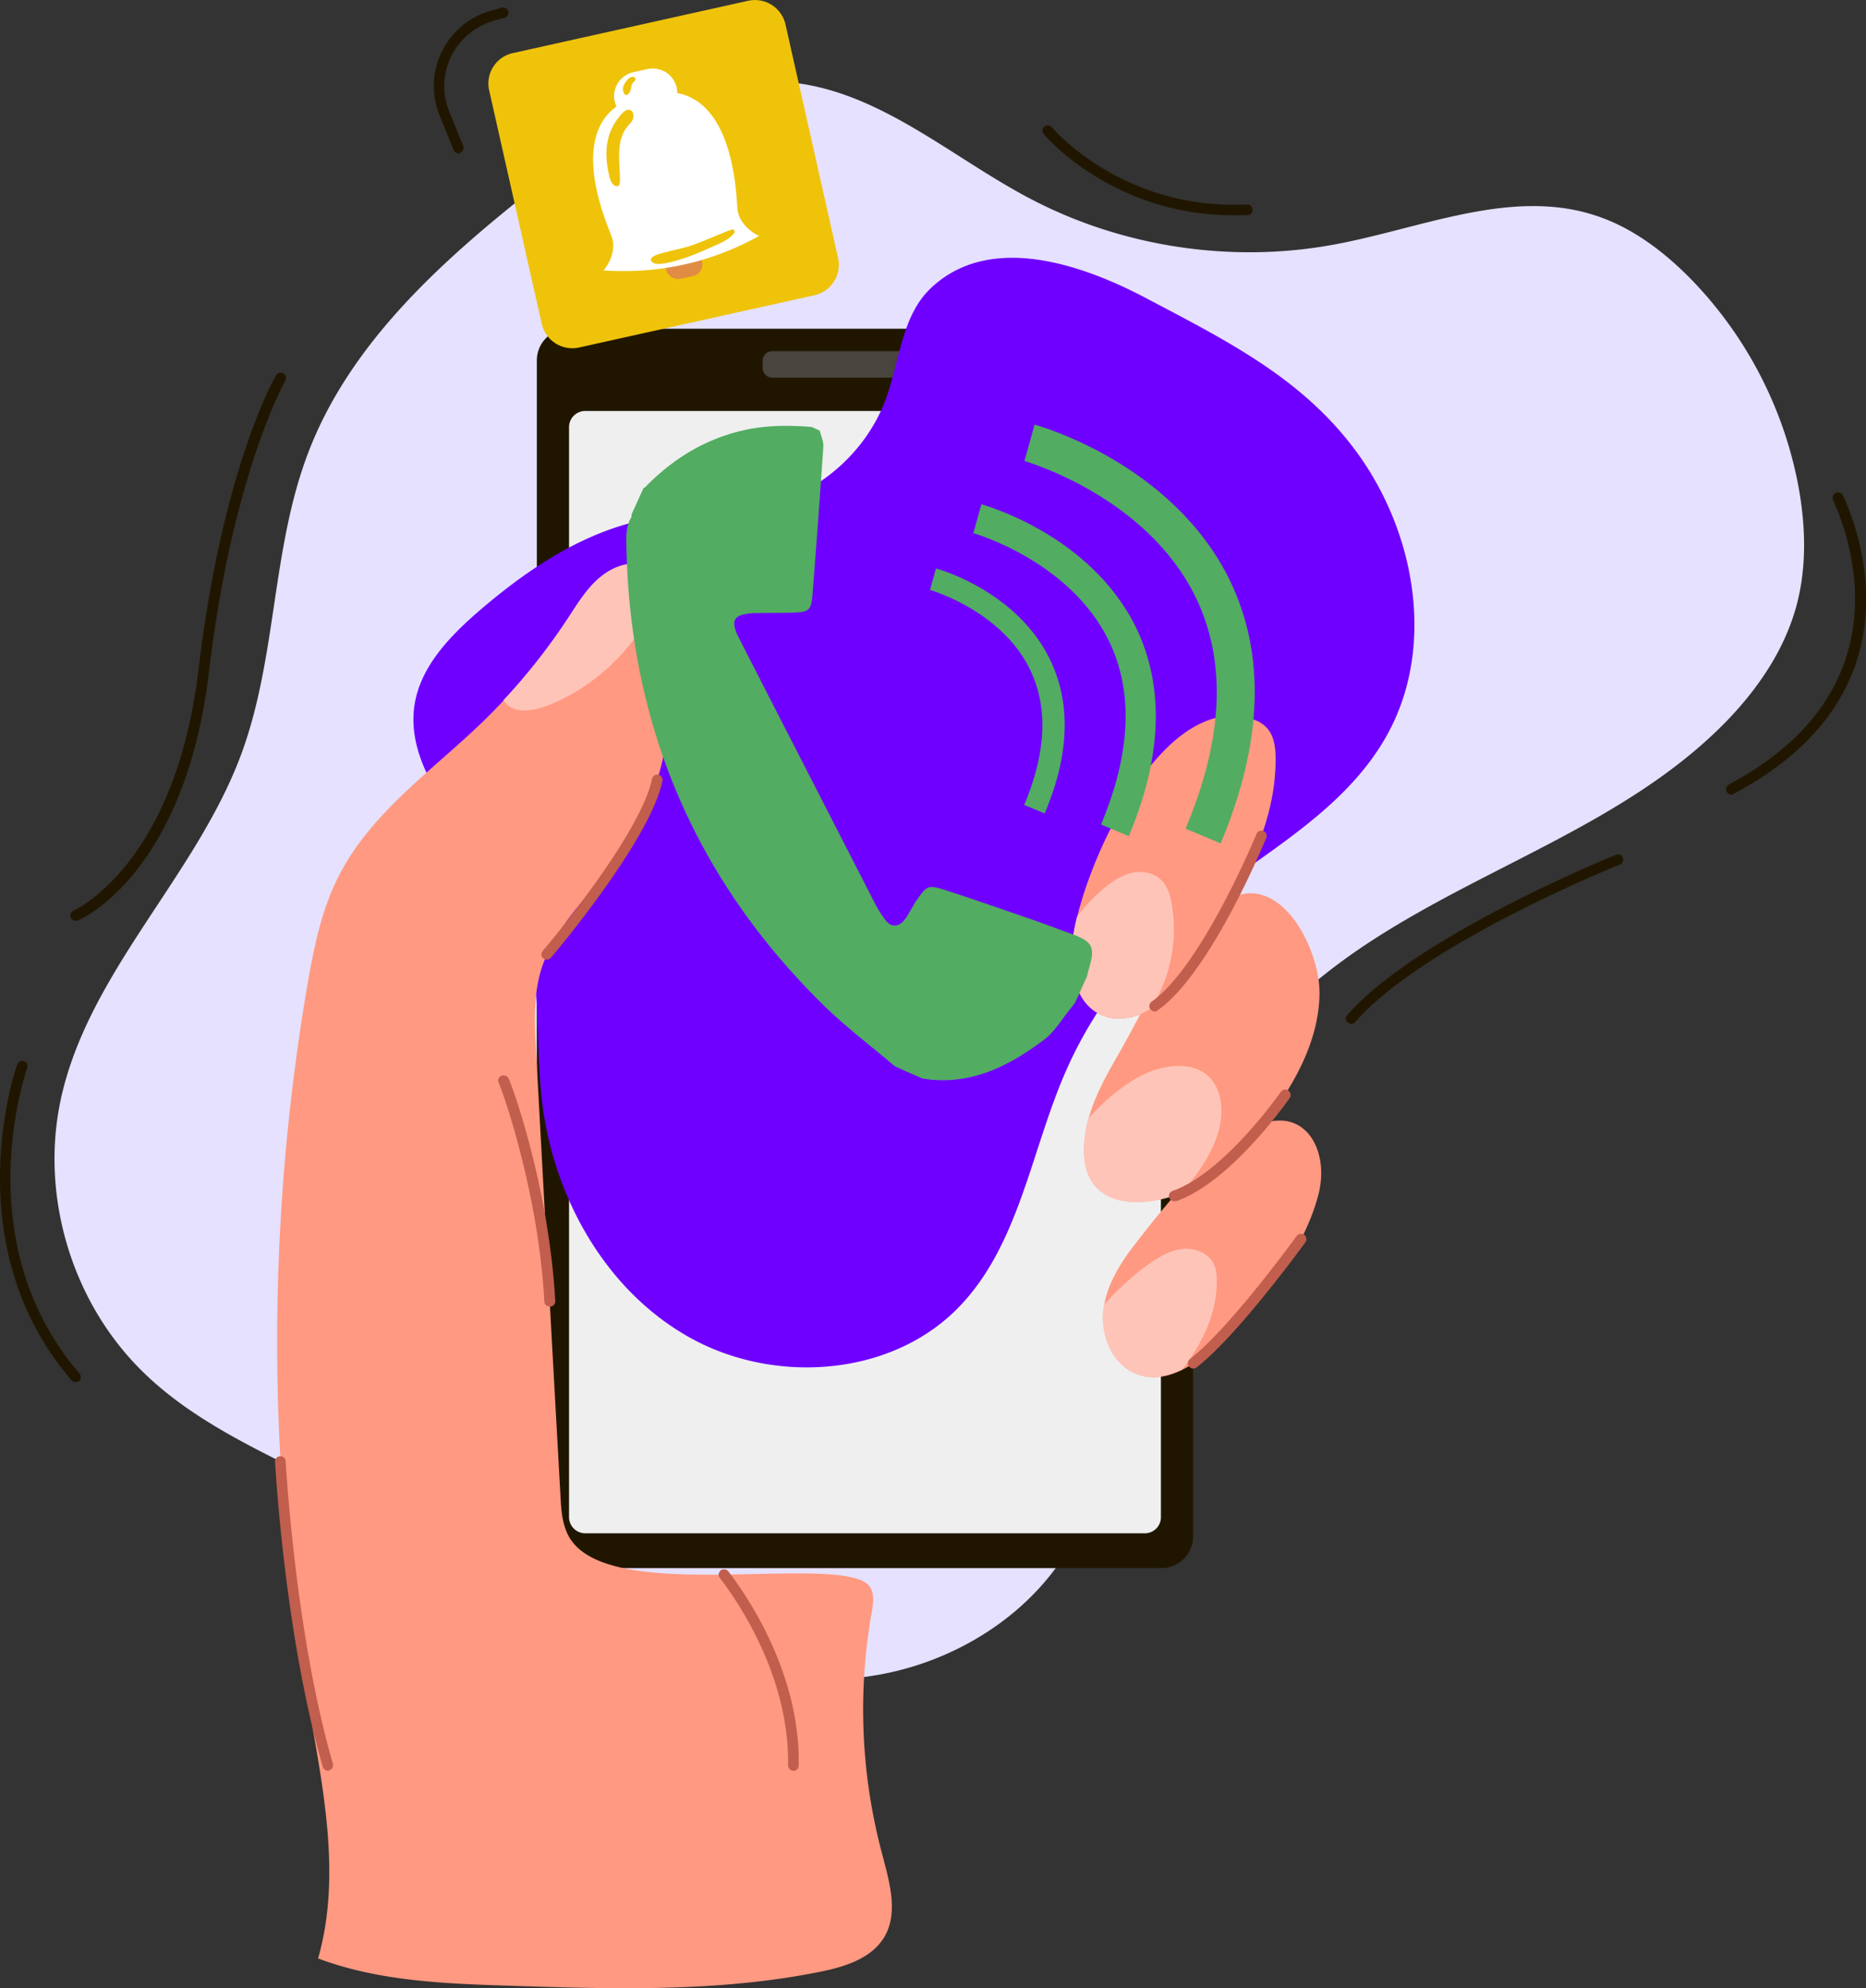
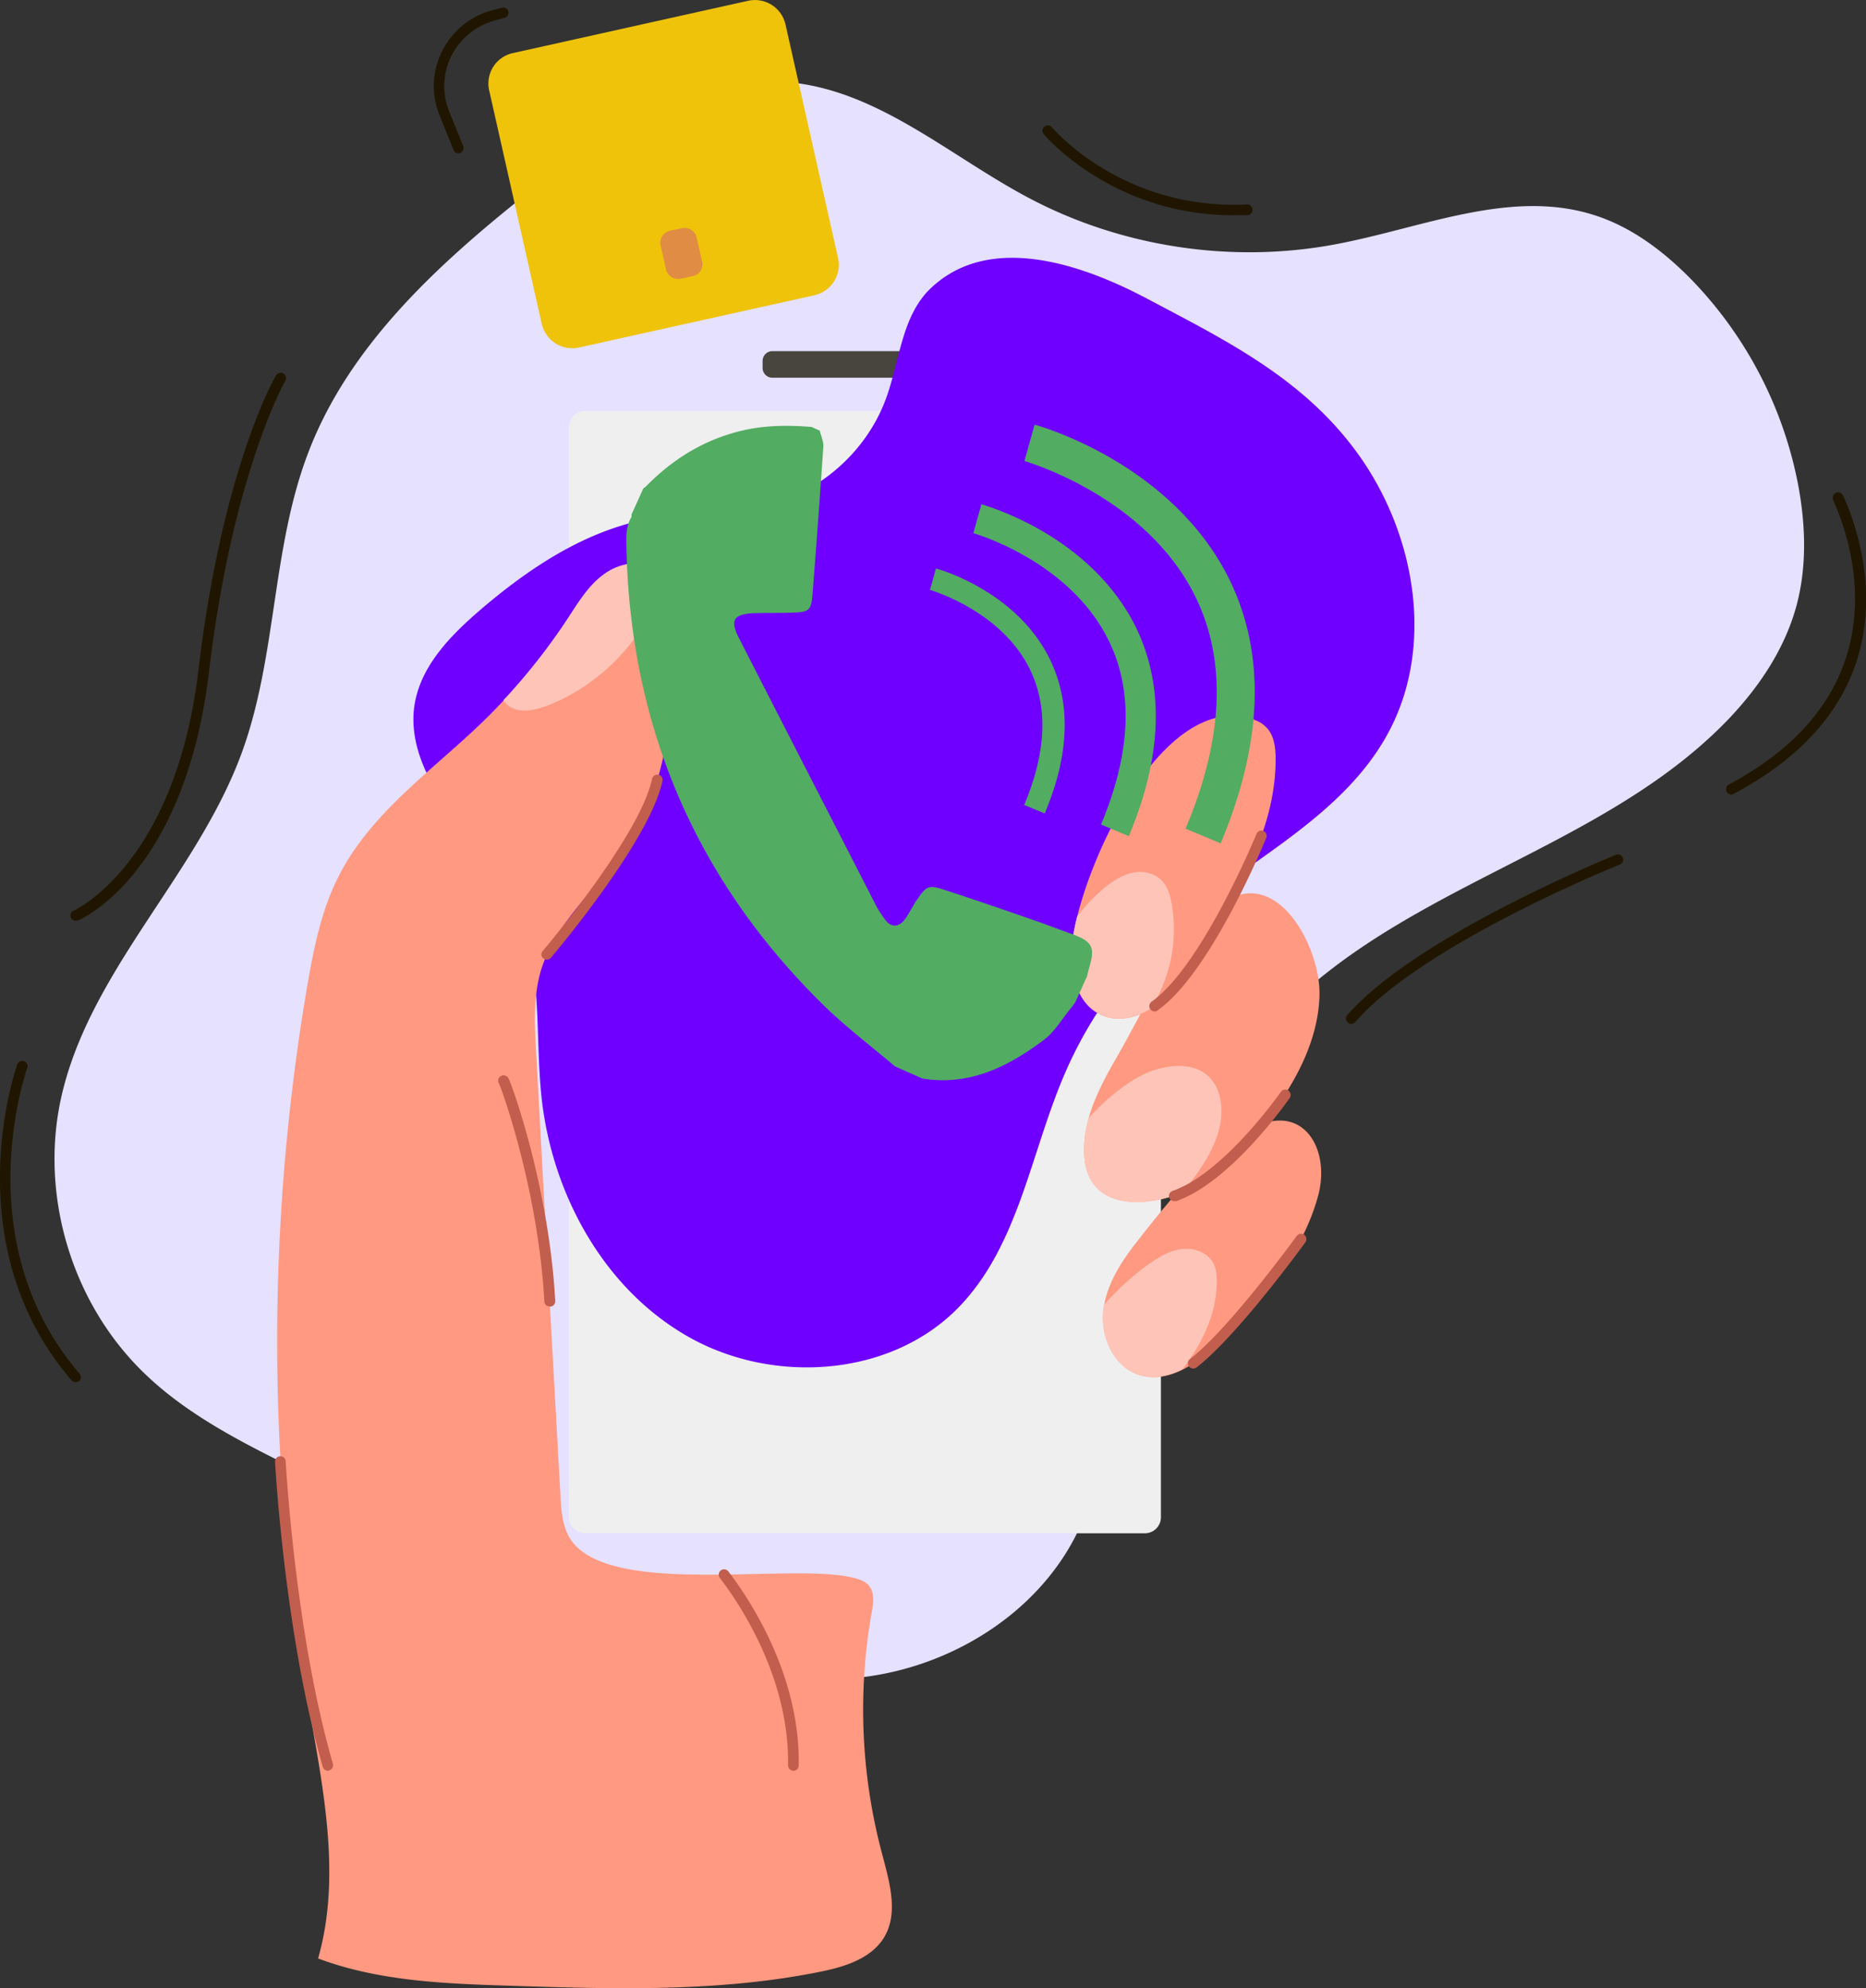
<svg xmlns="http://www.w3.org/2000/svg" width="76" height="81" viewBox="0 0 76 81" fill="none">
  <rect x="0" y="0" width="76" height="81" fill="#333333" stroke="none" />
  <g clip-path="url(#clip0_33_634)">
    <path d="M11.265 59.458c-1.924-.966-3.837-2.017-5.38-3.508-2.927-2.815-4.26-7.174-3.414-11.144C3.591 39.596 8 35.69 9.838 30.69c1.448-3.939 1.215-8.35 2.727-12.278 1.67-4.359 5.295-7.667 8.962-10.577 3.096-2.457 6.743-4.884 10.706-4.474 3.615.378 6.5 3.035 9.713 4.726 3.752 1.975 8.19 2.647 12.365 1.88 3.551-.65 7.176-2.3 10.611-1.207 1.533.483 2.854 1.491 3.974 2.636a16.471 16.471 0 014.365 8.486c.285 1.607.328 3.267-.106 4.842-.507 1.828-1.627 3.435-2.959 4.78-4.428 4.463-10.98 6.133-15.97 9.977-4.121 3.162-7.06 7.814-8.148 12.877-.73 3.382-.676 6.995-2.209 10.093-2.483 5.042-9.47 7.479-14.532 4.937-5.887-2.952-12.154-4.968-18.072-7.93z" fill="#E5E1FF" />
-     <path d="M47.304 63.88h-24.15a1.29 1.29 0 01-1.289-1.281V14.673a1.29 1.29 0 011.29-1.281h24.15a1.29 1.29 0 011.288 1.28V62.6a1.29 1.29 0 01-1.289 1.28z" fill="#201600" />
    <path d="M46.617 62.462H23.841a.661.661 0 01-.665-.662V17.404a.66.66 0 01.665-.662h22.776c.37 0 .666.294.666.662V61.8a.655.655 0 01-.666.662z" fill="#EFEFEF" />
    <path d="M37.285 15.387h-5.823a.398.398 0 01-.402-.389v-.294c0-.22.18-.399.391-.399h5.824c.222 0 .401.179.401.389v.294c0 .23-.18.399-.39.399zm1.565 0c.297 0 .539-.24.539-.536a.537.537 0 00-.54-.535.537.537 0 10.001 1.071z" fill="#48443E" />
    <path d="M37.909 11.742c-1.194 1.135-1.258 2.962-1.828 4.506-.762 2.08-2.59 3.74-4.735 4.317-1.564.42-3.234.284-4.83.557-2.642.462-4.968 2.016-6.997 3.76-1.215 1.05-2.41 2.29-2.642 3.875-.222 1.534.529 3.046 1.448 4.296.92 1.26 2.019 2.395 2.674 3.802 1.141 2.437.771 5.262 1.067 7.93.444 3.907 2.547 7.741 5.993 9.684 3.445 1.943 8.212 1.628 10.97-1.197 2.484-2.542 2.949-6.365 4.376-9.621a16.989 16.989 0 014.174-5.798c2.96-2.668 6.944-4.4 8.889-7.867 1.976-3.508 1.236-8.098-1.089-11.396-2.209-3.13-5.39-4.694-8.688-6.438-2.504-1.323-6.34-2.73-8.782-.41z" fill="#6F00FF" />
    <path d="M36.017 78.91c-.528.882-1.627 1.218-2.631 1.418-4.122.83-8.37.703-12.577.567-2.653-.084-5.369-.179-7.853-1.113.983-3.456.159-7.121-.444-10.661a86.234 86.234 0 01.011-29.01c.264-1.512.57-3.046 1.268-4.411 1.3-2.573 3.784-4.285 5.866-6.291a25.185 25.185 0 003.445-4.16c.444-.672.867-1.396 1.522-1.859.655-.472 1.628-.63 2.262-.126.053.042.106.095.148.137.518.557.539 1.45.507 2.227-.116 2.961-.274 6.07-1.86 8.58-1.162 1.85-3.065 3.288-3.667 5.389-.296 1.05-.243 2.153-.18 3.235.328 6.039.655 12.068.994 18.107.031.662.084 1.376.507 1.901 1.754 2.195 8.856.82 11.393 1.428.233.053.465.126.634.295.275.294.212.745.137 1.144a22.738 22.738 0 00.444 9.873c.286 1.103.656 2.343.074 3.33zm17.671-30.207c-.613 2.279-2.209 4.18-3.889 5.85-.476.462-1.036.945-1.628 1.24-.591.294-1.215.42-1.828.199-.994-.347-1.511-1.523-1.406-2.573l.032-.252c.17-.946.719-1.796 1.321-2.563 1.194-1.533 3.012-3.823 4.798-4.684 1.998-.988 3.108.892 2.6 2.783z" fill="#FF9981" />
    <path d="M27.025 23.4a2.943 2.943 0 01-.211.862c-.762 1.922-2.315 3.519-4.218 4.359-1.13.504-1.786.378-2.092-.095a25.2 25.2 0 002.59-3.287c.443-.672.866-1.397 1.521-1.86.655-.472 1.628-.63 2.262-.125.053.052.106.094.148.147zm22.532 28.769c.01 1.323-.582 2.542-1.395 3.613-.592.294-1.216.42-1.829.2-.993-.347-1.511-1.523-1.405-2.574l.031-.252c.582-.65 1.247-1.26 1.903-1.712.401-.273.835-.525 1.32-.567.487-.042 1.015.158 1.237.588.117.21.138.462.138.704z" fill="#FFC4B8" />
    <path d="M53.742 40.479c-.022 1.828-.93 3.529-2.02 5-.94 1.27-2.134 2.478-3.55 3.077a4.885 4.885 0 01-1.596.399c-.698.053-1.459-.084-1.934-.599-.412-.451-.518-1.092-.486-1.701.02-.378.084-.756.19-1.124.243-.861.687-1.68 1.141-2.468 1.068-1.849 2.537-5.063 4.334-6.292 2.208-1.502 3.942 1.807 3.92 3.708z" fill="#FF9981" />
    <path d="M49.64 46.056c-.263.946-.855 1.744-1.468 2.51a4.883 4.883 0 01-1.596.4c-.698.052-1.459-.084-1.934-.6-.412-.45-.518-1.091-.486-1.7.02-.379.084-.757.19-1.124.856-.956 1.902-1.723 2.716-1.965.666-.2 1.448-.252 2.008.148.698.493.793 1.512.57 2.331z" fill="#FFC4B8" />
    <path d="M51.955 30.91c.011 3.036-1.743 5.777-3.424 8.32-.433.65-.877 1.312-1.511 1.764-.053.031-.095.073-.148.105-.613.388-1.406.546-2.061.23-1.025-.493-1.258-1.848-1.13-2.972.03-.294.094-.63.19-1.008.792-3.224 3.656-8.865 6.9-8.119.286.063.571.168.783.378.338.326.401.83.401 1.303z" fill="#FF9981" />
    <path d="M46.872 41.088c-.613.389-1.406.546-2.061.231-1.025-.494-1.258-1.848-1.13-2.972.03-.294.094-.63.19-1.008a6.72 6.72 0 011.236-1.271c.349-.263.73-.483 1.141-.536.413-.053.867.074 1.142.42.2.252.285.588.338.914a6.007 6.007 0 01-.856 4.222z" fill="#FFC4B8" />
    <path d="M33.386 17.54c.053.22.159.441.148.651a582.13 582.13 0 01-.444 6.06c-.053.61-.158.683-.76.704-.487.021-.963.01-1.449.021h-.148c-.856.042-1.014.274-.634 1.02 1.86 3.644 3.73 7.278 5.591 10.912.106.2.233.378.36.557.21.294.507.325.75.052.137-.158.232-.347.338-.525.053-.084.095-.168.148-.252.486-.693.497-.714 1.3-.452 1.226.4 2.43.82 3.646 1.24.497.178.994.367 1.49.546.761.283.877.525.656 1.292a5.816 5.816 0 00-.106.41c-.159.346-.317.703-.476 1.05-.053.073-.105.157-.169.23-.37.442-.666.977-1.12 1.314-1.459 1.092-3.033 1.88-4.946 1.565-.37-.169-.74-.326-1.11-.494-1.004-.85-2.06-1.65-2.991-2.573-5.179-5.126-7.8-11.354-7.948-18.601-.01-.42-.02-.82.201-1.198.021-.031 0-.073.01-.115.16-.347.318-.704.476-1.05.032-.032.074-.053.106-.085 1.11-1.134 2.41-1.932 3.974-2.29.92-.21 1.85-.21 2.78-.136.116.053.221.105.327.147zm9.163 15.597l-.835-.346c.898-2.132.983-3.991.232-5.525-1.173-2.405-4.048-3.224-4.069-3.235l.243-.872c.138.032 3.287.925 4.64 3.697.867 1.786.803 3.886-.211 6.281z" fill="#52AC62" />
    <path d="M45.974 34.062l-1.131-.473c1.215-2.899 1.331-5.42.317-7.489-1.596-3.266-5.485-4.37-5.517-4.38l.328-1.176c.18.053 4.449 1.25 6.298 5.02 1.163 2.406 1.068 5.263-.295 8.498z" fill="#52AC62" />
    <path d="M49.715 34.356l-1.427-.599c1.543-3.655 1.68-6.838.402-9.442-2.008-4.118-6.923-5.515-6.965-5.536l.412-1.48c.233.063 5.623 1.586 7.948 6.333 1.469 3.025 1.353 6.627-.37 10.724z" fill="#52AC62" />
    <path d="M33.175 12.026l-9.597 2.132a1.276 1.276 0 01-1.511-.956L19.92 3.666a1.268 1.268 0 01.962-1.502L30.48.03a1.276 1.276 0 011.51.956l2.146 9.537a1.268 1.268 0 01-.961 1.502z" fill="#EFC30A" />
    <path d="M28.216 11.249l-.486.105a.507.507 0 01-.603-.378l-.222-.977a.504.504 0 01.38-.599l.487-.105a.507.507 0 01.602.378l.222.977a.491.491 0 01-.38.599z" fill="#E18C44" />
-     <path d="M30.035 8.497c-.053-.64-.159-4.275-2.452-4.705 0-.074-.01-.147-.021-.22a1.003 1.003 0 00-1.195-.757l-.57.126a.997.997 0 00-.761 1.187c.02.073.042.136.074.21-1.892 1.365-.423 4.695-.201 5.293.264.715-.328 1.387-.328 1.387 2.251.147 4.365-.315 6.341-1.408 0 .01-.824-.357-.887-1.113z" fill="#fff" />
-     <path d="M24.74 5.798c-.084.462-.031.945.085 1.407.042.158.106.326.254.378.031.01.052.01.084 0 .064-.02.074-.105.085-.168.01-.388-.043-.777-.032-1.166.01-.388.084-.787.338-1.092.064-.084.148-.158.201-.252.074-.137.074-.378-.116-.43-.159-.032-.296.136-.38.24a2.245 2.245 0 00-.519 1.083zm.879-2.605a.262.262 0 01.148-.063c.052 0 .105.042.116.094 0 .063-.064.105-.106.147-.053.063-.063.137-.074.221-.021.158-.2.441-.306.168-.095-.189.074-.452.222-.567zm4.161 6.165c.022-.01.054-.02.075-.01.042.01.063.063.063.105a.272.272 0 01-.074.115c-.211.21-.486.336-.76.452-.424.189-.857.389-1.3.525-.223.063-1.068.357-1.248.105-.137-.2.338-.315.465-.347.423-.115.846-.189 1.258-.336.507-.189 1.014-.42 1.522-.609z" fill="#EFC30A" />
    <path d="M22.267 39.093a.224.224 0 01-.138-.053c-.095-.073-.105-.21-.02-.305.041-.042 3.962-4.684 4.449-7.005a.215.215 0 01.423.084c-.508 2.426-4.376 7.005-4.535 7.194a.224.224 0 01-.18.084zm24.764 2.111a.222.222 0 01-.18-.095c-.074-.094-.042-.23.053-.304 2.05-1.45 4.249-6.775 4.27-6.827a.211.211 0 01.275-.127.21.21 0 01.127.274c-.022.052-2.23 5.482-4.418 7.026a.168.168 0 01-.127.053zm.792 7.73a.212.212 0 01-.2-.147c-.043-.116.02-.231.137-.273 2.103-.735 4.386-4.002 4.407-4.033a.219.219 0 01.307-.053c.095.063.126.2.052.305-.095.136-2.388 3.413-4.618 4.2-.042-.01-.064 0-.085 0zm.771 6.816a.221.221 0 01-.169-.084.217.217 0 01.043-.304c1.617-1.25 4.322-4.979 4.343-5.01a.23.23 0 01.307-.053c.095.074.116.2.053.305-.117.157-2.77 3.813-4.44 5.104a.233.233 0 01-.137.042zm-26.211-2.53c-.117 0-.212-.085-.212-.2-.243-4.485-1.723-8.634-1.85-8.886a.209.209 0 01.075-.294.223.223 0 01.306.073c.106.158 1.649 4.36 1.913 9.086a.22.22 0 01-.2.23l-.032-.01zm9.935 18.915c-.011 0-.011 0 0 0a.223.223 0 01-.222-.22c.063-3.676-2.114-6.775-2.78-7.636a.217.217 0 01.042-.305.22.22 0 01.307.042c.687.893 2.938 4.086 2.864 7.91 0 .115-.095.21-.212.21zm-18.96 0a.225.225 0 01-.211-.157c-1.48-5.105-1.903-11.69-1.945-12.425-.01-.116.085-.22.2-.231a.221.221 0 01.233.2c.043.724.455 7.267 1.924 12.33a.21.21 0 01-.148.262c-.01.021-.032.021-.053.021z" fill="#C15E4D" />
    <path d="M18.675 6.25a.217.217 0 01-.201-.137l-.57-1.408a3.165 3.165 0 01.105-2.625 3.189 3.189 0 012.04-1.66l.39-.105a.212.212 0 01.265.147.218.218 0 01-.148.263l-.391.105a2.828 2.828 0 00-1.776 1.439 2.745 2.745 0 00-.095 2.268l.57 1.408a.225.225 0 01-.115.283c-.021.021-.053.021-.074.021zm31.569 2.52c-4.957 0-7.715-3.277-7.736-3.308a.216.216 0 01.031-.305.219.219 0 01.307.032c.031.031 2.853 3.382 7.937 3.14.127-.01.222.084.232.21.011.116-.084.22-.211.231-.19-.01-.38 0-.56 0zm20.27 23.6a.223.223 0 01-.19-.115.221.221 0 01.085-.294c7.049-3.75 5.062-9.768 4.28-11.522-.021-.042-.032-.063-.032-.084-.042-.116.01-.231.127-.284.116-.042.232.01.285.126 0 .01.01.032.032.063.814 1.838 2.906 8.14-4.47 12.068a.177.177 0 01-.117.042zM3.085 56.307a.21.21 0 01-.169-.073C-1.882 50.656.676 43.42.707 43.357a.211.211 0 01.275-.126.21.21 0 01.127.273c-.021.073-2.505 7.069 2.135 12.457a.225.225 0 01-.021.304.346.346 0 01-.138.042zm51.947-14.599a.202.202 0 01-.137-.053.206.206 0 01-.021-.304c2.822-3.246 10.875-6.502 10.949-6.533.116-.042.233.02.275.136.042.116-.021.231-.138.273-.074.021-8.01 3.235-10.759 6.407a.211.211 0 01-.169.074zM3.084 37.507a.224.224 0 01-.2-.126c-.043-.105 0-.242.115-.284.043-.021 4.143-1.88 5.084-9.81.962-8.119 3.065-11.847 3.16-11.994a.224.224 0 01.296-.084.222.222 0 01.085.294c-.022.042-2.156 3.812-3.108 11.837-.972 8.203-5.157 10.083-5.337 10.156-.042.01-.074.01-.095.01z" fill="#201600" />
  </g>
  <defs>
    <clipPath id="clip0_33_634">
      <path fill="#fff" d="M0 0h76v81H0z" />
    </clipPath>
  </defs>
</svg>